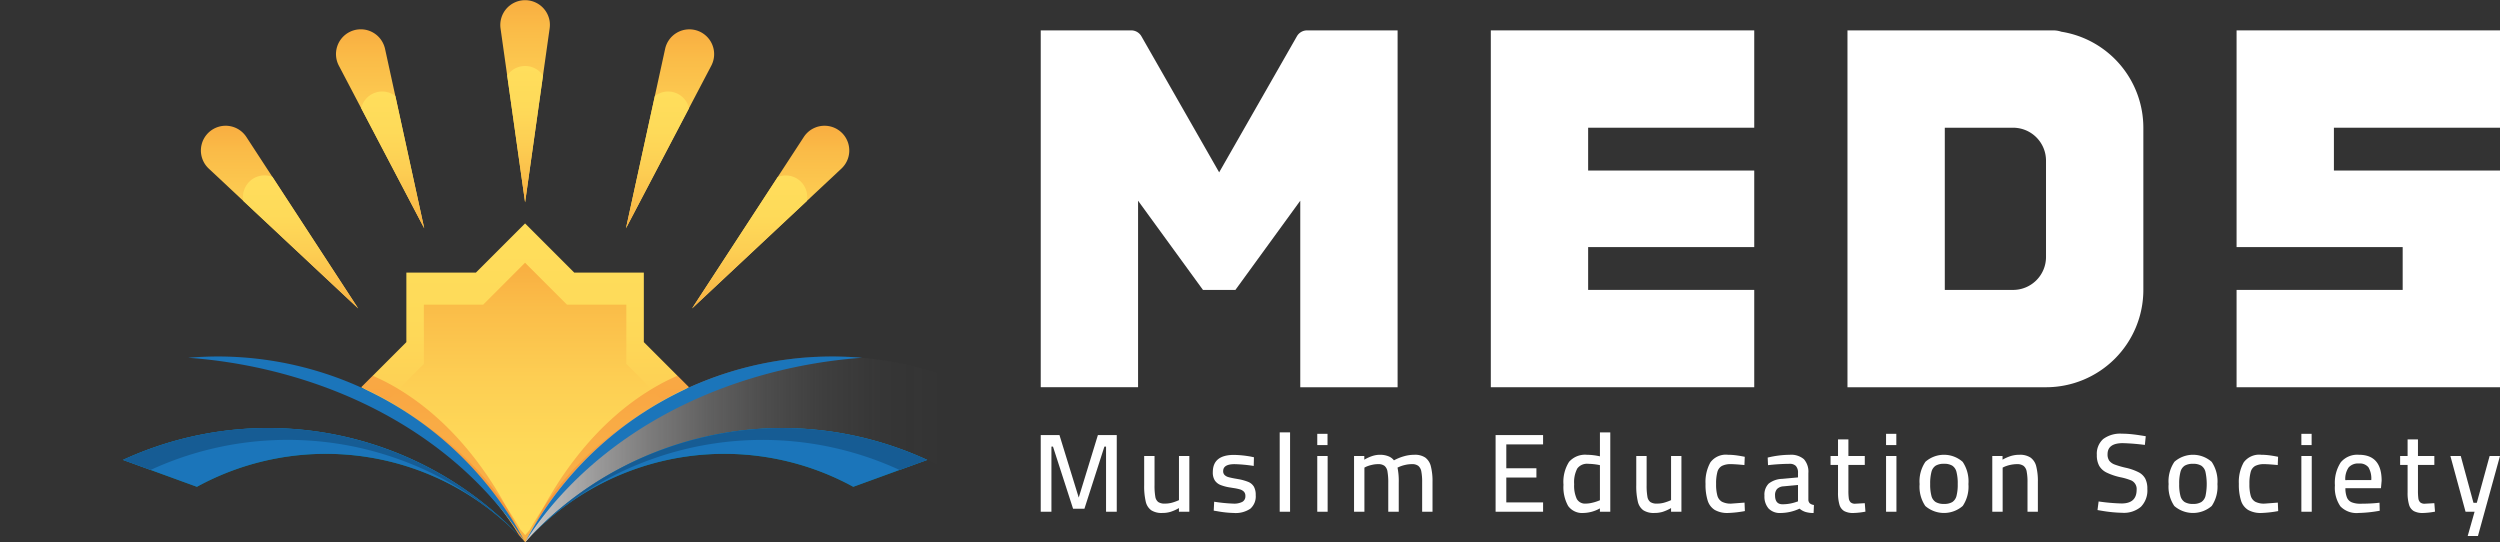
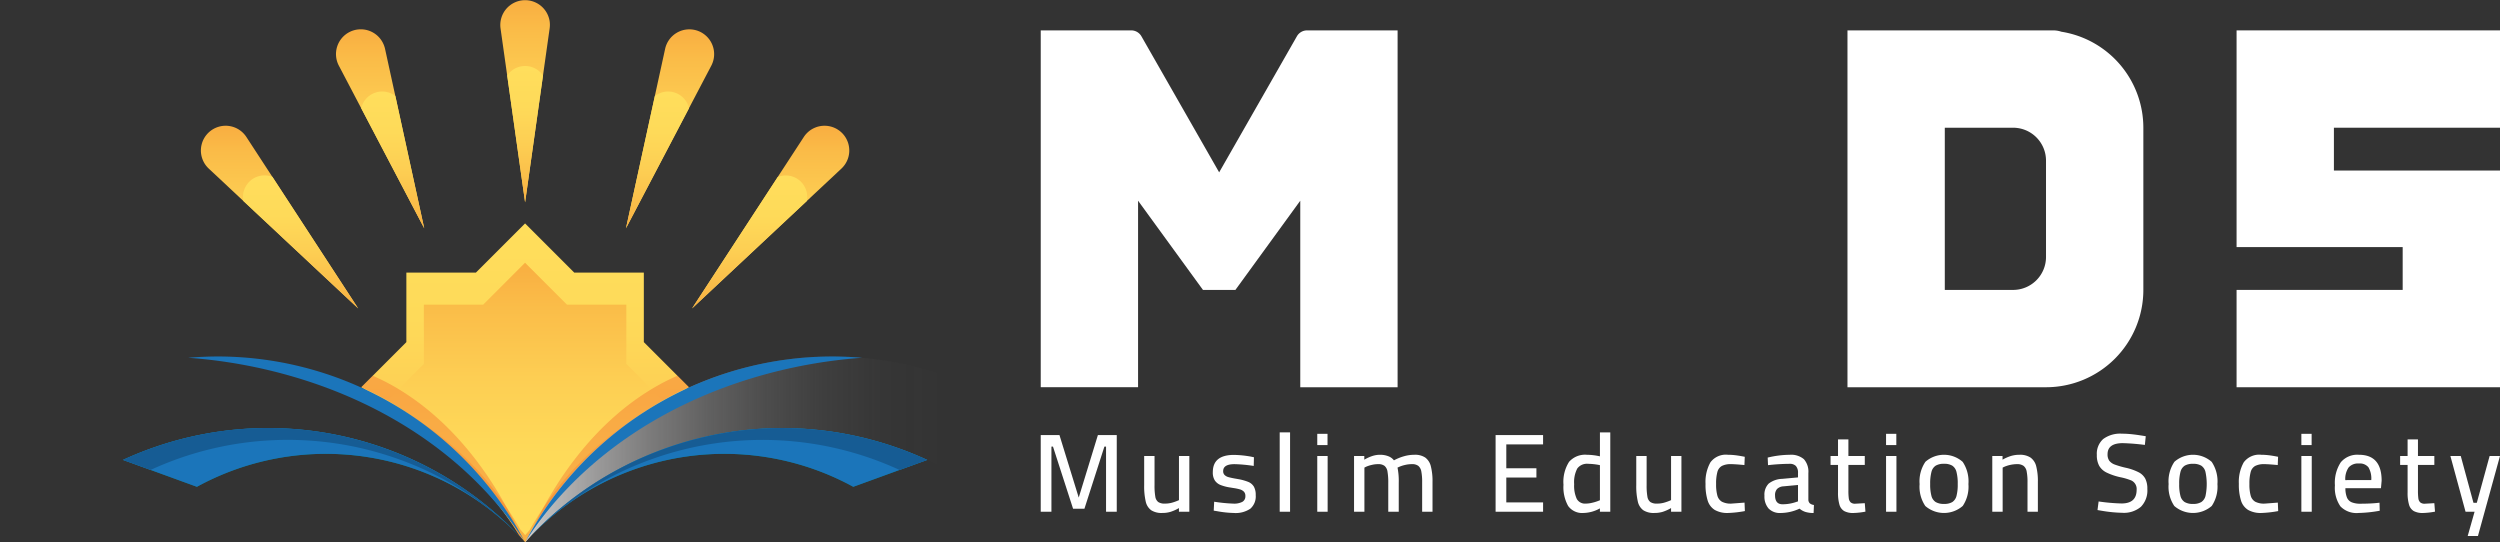
<svg xmlns="http://www.w3.org/2000/svg" xmlns:xlink="http://www.w3.org/1999/xlink" width="464.924" height="100.848" viewBox="0 0 464.924 100.848">
  <rect x="0" y="0" width="464.924" height="100.848" fill="#333333" stroke="none" />
  <defs>
    <linearGradient id="linear-gradient" x1="0.5" y1="1" x2="0.5" gradientUnits="objectBoundingBox">
      <stop offset="0" stop-color="#ffde5c" />
      <stop offset="0.298" stop-color="#feda59" />
      <stop offset="0.577" stop-color="#fdce53" />
      <stop offset="0.849" stop-color="#fabc48" />
      <stop offset="1" stop-color="#f9ae41" />
    </linearGradient>
    <linearGradient id="linear-gradient-6" x1="0.5" y1="1" x2="0.5" gradientUnits="objectBoundingBox">
      <stop offset="0" stop-color="#f9ae41" />
      <stop offset="0.151" stop-color="#fabc48" />
      <stop offset="0.423" stop-color="#fdce53" />
      <stop offset="0.702" stop-color="#feda59" />
      <stop offset="1" stop-color="#ffde5c" />
    </linearGradient>
    <linearGradient id="linear-gradient-13" y1="0.5" x2="1" y2="0.5" gradientUnits="objectBoundingBox">
      <stop offset="0" stop-color="#cccbcb" />
      <stop offset="0.033" stop-color="#cccbcb" stop-opacity="0.914" />
      <stop offset="0.136" stop-color="#cccbcb" stop-opacity="0.675" />
      <stop offset="0.242" stop-color="#cccbcb" stop-opacity="0.467" />
      <stop offset="0.349" stop-color="#cccbcb" stop-opacity="0.298" />
      <stop offset="0.457" stop-color="#cccbcb" stop-opacity="0.169" />
      <stop offset="0.567" stop-color="#cccbcb" stop-opacity="0.075" />
      <stop offset="0.68" stop-color="#cccbcb" stop-opacity="0.02" />
      <stop offset="0.8" stop-color="#cccbcb" stop-opacity="0" />
    </linearGradient>
    <linearGradient id="linear-gradient-14" x1="-7.083" y1="0.5" x2="-6.083" y2="0.5" xlink:href="#linear-gradient-13" />
  </defs>
  <g id="logo2-meds" transform="translate(-18998.906 2054.349)">
    <g id="Layer_16" data-name="Layer 16" transform="translate(18368.141 -2690.798)">
      <path id="Path_186" data-name="Path 186" d="M857.491,668.5l-14.456-25.3a2.174,2.174,0,0,0-1.887-1.1H824.311v66.362h18.1V673.775l12.07,16.59h6.033l12.062-16.59v34.689h18.1V642.1H873.835a2.174,2.174,0,0,0-1.887,1.1Z" fill="#fff" />
    </g>
    <g id="Layer_15" data-name="Layer 15" transform="translate(18368.141 -2690.798)">
      <path id="Path_187" data-name="Path 187" d="M1014.11,642.348a4.568,4.568,0,0,0-1.418-.246H974.339v66.362h36.924a18.1,18.1,0,0,0,18.1-18.1V660.2A18.087,18.087,0,0,0,1014.11,642.348Zm-21.672,48.017V660.2h12.7a6.122,6.122,0,0,1,6.122,6.122v17.92a6.122,6.122,0,0,1-6.122,6.122Z" fill="#fff" />
    </g>
    <g id="Layer_14" data-name="Layer 14" transform="translate(18368.141 -2690.798)">
-       <path id="Path_188" data-name="Path 188" d="M908.011,642.1v66.362H957v-18.1H926.11V682.4H957V668.165H926.11V660.2H957V642.1H908.011Z" fill="#fff" />
-     </g>
+       </g>
    <g id="Layer_13" data-name="Layer 13" transform="translate(18368.141 -2690.798)">
      <path id="Path_189" data-name="Path 189" d="M1095.689,660.2V642.1H1046.7v40.3h30.89v7.964H1046.7v18.1h48.989v-40.3H1064.8V660.2Z" fill="#fff" />
    </g>
    <g id="Layer_12" data-name="Layer 12" transform="translate(18439.488 -2700.729)">
      <g id="Group_308" data-name="Group 308" transform="translate(752.962 726.788)">
        <path id="Path_190" data-name="Path 190" d="M767.1,727.547v14.262h-1.99V729.7H764.8l-3.711,11.547h-2.114L755.242,729.7h-.29v12.106h-1.99V727.547h3.482l3.586,11.629,3.565-11.629Z" transform="translate(-752.962 -727.05)" fill="#fff" />
        <path id="Path_191" data-name="Path 191" d="M783.619,743.579a2.721,2.721,0,0,1-1.015-1.617,12.618,12.618,0,0,1-.29-3.058v-5.41h1.927v5.41a11.668,11.668,0,0,0,.145,2.146,1.559,1.559,0,0,0,.55,1.006,2.132,2.132,0,0,0,1.233.29,4.917,4.917,0,0,0,1.3-.167,9.231,9.231,0,0,0,1.316-.477v-8.208h1.928v10.364H788.78v-.684a7.588,7.588,0,0,1-1.565.705,5.283,5.283,0,0,1-1.523.208A3.591,3.591,0,0,1,783.619,743.579Z" transform="translate(-763.077 -729.099)" fill="#fff" />
        <path id="Path_192" data-name="Path 192" d="M802.584,743.646l-.622-.1.083-1.659a29.4,29.4,0,0,0,3.586.353,3.312,3.312,0,0,0,1.659-.332,1.156,1.156,0,0,0,.559-1.078,1.107,1.107,0,0,0-.28-.818,1.709,1.709,0,0,0-.715-.415,9.123,9.123,0,0,0-1.244-.259l-.5-.084a8.333,8.333,0,0,1-1.877-.476,2.309,2.309,0,0,1-1.067-.85,2.734,2.734,0,0,1-.373-1.534q0-3.214,3.938-3.213a19.569,19.569,0,0,1,3.11.311l.6.125-.041,1.616a27.253,27.253,0,0,0-3.565-.332q-2.115,0-2.115,1.286a.968.968,0,0,0,.27.735,1.645,1.645,0,0,0,.693.385q.426.124,1.213.269c.1.013.29.048.58.1a9.33,9.33,0,0,1,1.918.528,2.157,2.157,0,0,1,1.036.881,3.1,3.1,0,0,1,.342,1.576,3.039,3.039,0,0,1-.994,2.519,4.865,4.865,0,0,1-3.068.8A19.327,19.327,0,0,1,802.584,743.646Z" transform="translate(-769.791 -728.99)" fill="#fff" />
        <path id="Path_193" data-name="Path 193" d="M820.772,726.788H822.7v14.759h-1.928Z" transform="translate(-776.33 -726.788)" fill="#fff" />
        <path id="Path_194" data-name="Path 194" d="M831.43,727.2h1.907v2.093H831.43Zm0,4.124h1.929V741.69H831.43Z" transform="translate(-780.003 -726.93)" fill="#fff" />
        <path id="Path_195" data-name="Path 195" d="M841.868,733.374h1.907v.684a7.832,7.832,0,0,1,1.492-.684,4.687,4.687,0,0,1,1.451-.229,4.176,4.176,0,0,1,1.493.26,2.371,2.371,0,0,1,1.077.777,9.144,9.144,0,0,1,1.814-.747,7.093,7.093,0,0,1,2-.29,3.406,3.406,0,0,1,2.01.519,2.859,2.859,0,0,1,1.037,1.616,11.242,11.242,0,0,1,.311,2.944v5.514h-1.928v-5.473a10.074,10.074,0,0,0-.155-2.021,1.747,1.747,0,0,0-.56-1.036,1.889,1.889,0,0,0-1.192-.322,5.642,5.642,0,0,0-1.2.136,6.041,6.041,0,0,0-1.1.341l-.373.167a12.49,12.49,0,0,1,.228,2.819v5.389h-1.949V738.39a11.716,11.716,0,0,0-.145-2.125,1.723,1.723,0,0,0-.55-1.057,1.887,1.887,0,0,0-1.192-.322,5.17,5.17,0,0,0-1.191.146,5.839,5.839,0,0,0-1.026.33l-.332.167v8.208h-1.928Z" transform="translate(-783.6 -728.979)" fill="#fff" />
        <path id="Path_196" data-name="Path 196" d="M884.025,729.288v4.436h5.6v1.722h-5.6v4.622h6.84v1.741h-8.831V727.547h8.831v1.741Z" transform="translate(-797.443 -727.05)" fill="#fff" />
        <path id="Path_197" data-name="Path 197" d="M902.167,740.48a7.162,7.162,0,0,1-.87-3.948,6.923,6.923,0,0,1,1.037-4.26,3.962,3.962,0,0,1,3.316-1.317,11.514,11.514,0,0,1,2.425.29v-4.457H910v14.759h-1.929v-.622a6.55,6.55,0,0,1-3.026.851A3.214,3.214,0,0,1,902.167,740.48Zm4.415-.591a7.924,7.924,0,0,0,1.12-.331l.373-.145v-6.53a11.844,11.844,0,0,0-2.2-.248,2.236,2.236,0,0,0-2.011.87,5.487,5.487,0,0,0-.581,2.923,5.848,5.848,0,0,0,.487,2.737,1.753,1.753,0,0,0,1.669.87A5.191,5.191,0,0,0,906.583,739.889Z" transform="translate(-804.081 -726.788)" fill="#fff" />
        <path id="Path_198" data-name="Path 198" d="M923.256,743.579a2.721,2.721,0,0,1-1.016-1.617,12.611,12.611,0,0,1-.29-3.058v-5.41h1.927v5.41a11.681,11.681,0,0,0,.145,2.146,1.559,1.559,0,0,0,.55,1.006,2.131,2.131,0,0,0,1.233.29,4.922,4.922,0,0,0,1.3-.167,9.269,9.269,0,0,0,1.316-.477v-8.208h1.927v10.364h-1.927v-.684a7.609,7.609,0,0,1-1.565.705,5.285,5.285,0,0,1-1.523.208A3.592,3.592,0,0,1,923.256,743.579Z" transform="translate(-811.198 -729.099)" fill="#fff" />
        <path id="Path_199" data-name="Path 199" d="M943.322,743.406A3.125,3.125,0,0,1,942,741.665a9.814,9.814,0,0,1-.4-3.11,7.436,7.436,0,0,1,.9-3.989,3.564,3.564,0,0,1,3.265-1.421,11.85,11.85,0,0,1,1.285.074q.685.072,1.845.3l-.062,1.536q-1.763-.167-2.487-.167a3.565,3.565,0,0,0-1.7.332,1.8,1.8,0,0,0-.84,1.119,8.122,8.122,0,0,0-.239,2.239,7.691,7.691,0,0,0,.239,2.177,1.877,1.877,0,0,0,.84,1.119,3.528,3.528,0,0,0,1.762.353l2.445-.186.063,1.574a20.483,20.483,0,0,1-3.131.353A4.687,4.687,0,0,1,943.322,743.406Z" transform="translate(-817.967 -728.979)" fill="#fff" />
        <path id="Path_200" data-name="Path 200" d="M959.091,743.137a3.385,3.385,0,0,1-.767-2.384,2.9,2.9,0,0,1,.788-2.249,4.3,4.3,0,0,1,2.507-.881l2.944-.269v-.809a1.841,1.841,0,0,0-.394-1.316,1.551,1.551,0,0,0-1.161-.4,37.617,37.617,0,0,0-4.021.248l-.062-1.409a17.83,17.83,0,0,1,4.083-.519,3.668,3.668,0,0,1,2.654.82,3.5,3.5,0,0,1,.828,2.58v5a.938.938,0,0,0,.279.632,1.458,1.458,0,0,0,.758.3l-.064,1.493a5.091,5.091,0,0,1-1.513-.2,3.074,3.074,0,0,1-1.1-.612,8.4,8.4,0,0,1-3.523.809A2.9,2.9,0,0,1,959.091,743.137Zm5.036-1.182.436-.144v-3.048l-2.694.25a1.848,1.848,0,0,0-1.191.487,1.665,1.665,0,0,0-.383,1.191q0,1.659,1.389,1.658A7.652,7.652,0,0,0,964.126,741.955Z" transform="translate(-823.733 -728.979)" fill="#fff" />
        <path id="Path_201" data-name="Path 201" d="M979.618,742.11a2.01,2.01,0,0,1-.881-1.182,7.769,7.769,0,0,1-.269-2.3v-5.1H977.08V731.87h1.388v-3.088H980.4v3.088h3.047v1.659H980.4v4.747a10.652,10.652,0,0,0,.073,1.462,1.263,1.263,0,0,0,.341.746,1.227,1.227,0,0,0,.87.258l1.762-.1.123,1.576a14.111,14.111,0,0,1-2.237.25A3.449,3.449,0,0,1,979.618,742.11Z" transform="translate(-830.197 -727.475)" fill="#fff" />
        <path id="Path_202" data-name="Path 202" d="M992.83,727.2h1.908v2.093H992.83Zm0,4.124h1.929V741.69H992.83Z" transform="translate(-835.624 -726.93)" fill="#fff" />
        <path id="Path_203" data-name="Path 203" d="M1003.407,742.67a6.4,6.4,0,0,1-1.058-4.073,6.473,6.473,0,0,1,1.079-4.145,5.236,5.236,0,0,1,6.933.011,6.531,6.531,0,0,1,1.068,4.135,6.415,6.415,0,0,1-1.057,4.063,5.31,5.31,0,0,1-6.965.01Zm5.027-.735a1.937,1.937,0,0,0,.777-1.142,8.287,8.287,0,0,0,.228-2.2,8.5,8.5,0,0,0-.239-2.279,1.935,1.935,0,0,0-.788-1.151,2.877,2.877,0,0,0-1.523-.341,2.938,2.938,0,0,0-1.534.341,1.917,1.917,0,0,0-.8,1.161,8.477,8.477,0,0,0-.239,2.27,8.214,8.214,0,0,0,.229,2.186,1.918,1.918,0,0,0,.788,1.152,2.916,2.916,0,0,0,1.555.351A2.864,2.864,0,0,0,1008.434,741.936Z" transform="translate(-838.905 -728.979)" fill="#fff" />
        <path id="Path_204" data-name="Path 204" d="M1022.972,733.374h1.908v.684a7.7,7.7,0,0,1,1.616-.705,5.546,5.546,0,0,1,1.534-.208,3.546,3.546,0,0,1,2.052.519,2.817,2.817,0,0,1,1.057,1.606,11.156,11.156,0,0,1,.311,2.954v5.514h-1.927v-5.473a10.053,10.053,0,0,0-.157-2.021,1.69,1.69,0,0,0-.58-1.036,2.023,2.023,0,0,0-1.233-.322,6.24,6.24,0,0,0-2.3.476l-.352.167v8.208h-1.929Z" transform="translate(-846.012 -728.979)" fill="#fff" />
        <path id="Path_205" data-name="Path 205" d="M1053.509,741.492l-.747-.125.207-1.6a35.073,35.073,0,0,0,4.271.373q2.8,0,2.8-2.55a1.736,1.736,0,0,0-1.214-1.813,11.058,11.058,0,0,0-1.773-.508,11.4,11.4,0,0,1-2.61-.881,3.22,3.22,0,0,1-1.368-1.254,4.038,4.038,0,0,1-.436-2.01,3.661,3.661,0,0,1,1.182-2.966,5.29,5.29,0,0,1,3.482-.994,17.674,17.674,0,0,1,1.834.1q.984.1,2.6.373l-.165,1.616a40.13,40.13,0,0,0-4.1-.33q-2.84,0-2.839,2.072a1.986,1.986,0,0,0,.321,1.2,2.283,2.283,0,0,0,1.027.714,15.856,15.856,0,0,0,2.135.612,9.922,9.922,0,0,1,2.321.83,2.9,2.9,0,0,1,1.212,1.18,4.087,4.087,0,0,1,.383,1.908,4.336,4.336,0,0,1-1.192,3.316,4.886,4.886,0,0,1-3.472,1.12A25.551,25.551,0,0,1,1053.509,741.492Z" transform="translate(-856.235 -726.919)" fill="#fff" />
        <path id="Path_206" data-name="Path 206" d="M1074.065,742.67a6.388,6.388,0,0,1-1.058-4.073,6.474,6.474,0,0,1,1.078-4.145,5.235,5.235,0,0,1,6.933.011,6.518,6.518,0,0,1,1.068,4.135,6.416,6.416,0,0,1-1.055,4.063,5.31,5.31,0,0,1-6.965.01Zm5.025-.735a1.93,1.93,0,0,0,.779-1.142,10.866,10.866,0,0,0-.012-4.476,1.926,1.926,0,0,0-.788-1.151,2.876,2.876,0,0,0-1.522-.341,2.944,2.944,0,0,0-1.535.341,1.922,1.922,0,0,0-.8,1.161,8.483,8.483,0,0,0-.238,2.27,8.217,8.217,0,0,0,.229,2.186,1.9,1.9,0,0,0,.788,1.152,2.916,2.916,0,0,0,1.555.351A2.858,2.858,0,0,0,1079.09,741.936Z" transform="translate(-863.255 -728.979)" fill="#fff" />
        <path id="Path_207" data-name="Path 207" d="M1094.664,743.406a3.14,3.14,0,0,1-1.327-1.741,9.859,9.859,0,0,1-.4-3.11,7.442,7.442,0,0,1,.9-3.989,3.562,3.562,0,0,1,3.264-1.421,11.854,11.854,0,0,1,1.285.074c.455.048,1.072.147,1.845.3l-.062,1.536q-1.762-.167-2.489-.167a3.561,3.561,0,0,0-1.7.332,1.8,1.8,0,0,0-.84,1.119,8.117,8.117,0,0,0-.239,2.239,7.687,7.687,0,0,0,.239,2.177,1.876,1.876,0,0,0,.84,1.119,3.526,3.526,0,0,0,1.762.353l2.445-.186.063,1.574a20.469,20.469,0,0,1-3.13.353A4.693,4.693,0,0,1,1094.664,743.406Z" transform="translate(-870.122 -728.979)" fill="#fff" />
        <path id="Path_208" data-name="Path 208" d="M1110.676,727.2h1.908v2.093h-1.908Zm0,4.124h1.929V741.69h-1.929Z" transform="translate(-876.236 -726.93)" fill="#fff" />
        <path id="Path_209" data-name="Path 209" d="M1121.212,742.732a6.106,6.106,0,0,1-1.015-3.906,6.928,6.928,0,0,1,1.089-4.281,4,4,0,0,1,3.368-1.4q4.229,0,4.23,4.811l-.125,1.408h-6.613a4.63,4.63,0,0,0,.29,1.731,1.668,1.668,0,0,0,.87.881,4.26,4.26,0,0,0,1.7.269c.427,0,.912-.009,1.45-.03s1.022-.052,1.452-.093l.581-.063.041,1.493a24.346,24.346,0,0,1-3.917.415A4.174,4.174,0,0,1,1121.212,742.732Zm5.744-4.881a4.081,4.081,0,0,0-.53-2.384,2.077,2.077,0,0,0-1.773-.7,2.322,2.322,0,0,0-1.906.735,3.769,3.769,0,0,0-.621,2.353Z" transform="translate(-879.517 -728.979)" fill="#fff" />
        <path id="Path_210" data-name="Path 210" d="M1141.238,742.11a2,2,0,0,1-.88-1.182,7.761,7.761,0,0,1-.269-2.3v-5.1H1138.7V731.87h1.389v-3.088h1.927v3.088h3.046v1.659h-3.046v4.747a10.9,10.9,0,0,0,.072,1.462,1.256,1.256,0,0,0,.343.746,1.223,1.223,0,0,0,.869.258l1.762-.1.125,1.576a14.113,14.113,0,0,1-2.239.25A3.457,3.457,0,0,1,1141.238,742.11Z" transform="translate(-885.893 -727.475)" fill="#fff" />
        <path id="Path_211" data-name="Path 211" d="M1157.463,743.858h-1.68l-2.818-10.364h1.928l2.362,8.706h.621l2.384-8.706h1.927l-4.1,14.883h-1.907Z" transform="translate(-890.81 -729.099)" fill="#fff" />
      </g>
    </g>
    <g id="Group_310" data-name="Group 310" transform="translate(-28.094 458.651)">
      <g id="Layer_29" data-name="Layer 29" transform="translate(19120.035 -2513)">
        <path id="Path_172" data-name="Path 172" d="M954.951,329.058l-4.569,32.364-4.569-32.364a4.615,4.615,0,0,1,9.139-1.291A4.781,4.781,0,0,1,954.951,329.058Z" transform="translate(-945.766 -323.798)" fill="url(#linear-gradient)" />
      </g>
      <g id="Layer_28" data-name="Layer 28" transform="translate(19089.492 -2507.54)">
        <path id="Path_173" data-name="Path 173" d="M860.691,344.263l7.282,33.366L852.1,347.389a4.611,4.611,0,1,1,8.166-4.285A4.785,4.785,0,0,1,860.691,344.263Z" transform="translate(-851.575 -340.635)" fill="url(#linear-gradient)" />
      </g>
      <g id="Layer_27" data-name="Layer 27" transform="translate(19064.361 -2489.614)">
        <path id="Path_174" data-name="Path 174" d="M782.531,398.006l20.785,31.879L775.53,403.88a4.6,4.6,0,1,1,6.29-6.721A4.8,4.8,0,0,1,782.531,398.006Z" transform="translate(-774.073 -395.917)" fill="url(#linear-gradient)" />
      </g>
      <g id="Layer_26" data-name="Layer 26" transform="translate(19143.41 -2507.54)">
        <path id="Path_175" data-name="Path 175" d="M1033.723,347.389l-15.87,30.243,7.282-33.369a4.611,4.611,0,1,1,9.01,1.966A4.793,4.793,0,0,1,1033.723,347.389Z" transform="translate(-1017.853 -340.635)" fill="url(#linear-gradient)" />
      </g>
      <g id="Layer_25" data-name="Layer 25" transform="translate(19155.697 -2489.614)">
        <path id="Path_176" data-name="Path 176" d="M1083.528,403.879l-27.786,26.006,20.786-31.88a4.6,4.6,0,1,1,7.711,5.027A4.815,4.815,0,0,1,1083.528,403.879Z" transform="translate(-1055.742 -395.916)" fill="url(#linear-gradient)" />
      </g>
      <g id="Layer_24" data-name="Layer 24" transform="translate(19121.326 -2500.729)">
        <path id="Path_177" data-name="Path 177" d="M956.4,363.415,953.07,387l-3.325-23.581a4.01,4.01,0,0,1,6.658,0Z" transform="translate(-949.745 -361.64)" fill="url(#linear-gradient-6)" />
      </g>
      <g id="Layer_23" data-name="Layer 23" transform="translate(19094.174 -2495.977)">
        <path id="Path_178" data-name="Path 178" d="M877.726,401.727l-11.718-22.342a4.005,4.005,0,0,1,6.35-2.257Z" transform="translate(-866.008 -376.293)" fill="url(#linear-gradient-6)" />
      </g>
      <g id="Layer_22" data-name="Layer 22" transform="translate(19072.188 -2480.377)">
        <path id="Path_179" data-name="Path 179" d="M819.631,449.132l-21.35-19.974a4.008,4.008,0,0,1,5.41-4.479Z" transform="translate(-798.21 -424.402)" fill="url(#linear-gradient-6)" />
      </g>
      <g id="Layer_21" data-name="Layer 21" transform="translate(19143.41 -2495.979)">
        <path id="Path_180" data-name="Path 180" d="M1029.578,379.381l-11.726,22.342,5.376-24.59a4,4,0,0,1,6.35,2.248Z" transform="translate(-1017.852 -376.288)" fill="url(#linear-gradient-6)" />
      </g>
      <g id="Layer_20" data-name="Layer 20" transform="translate(19155.701 -2480.371)">
        <path id="Path_181" data-name="Path 181" d="M1077.1,429.17l-21.342,19.974,15.932-24.435a3.994,3.994,0,0,1,5.41,4.462Z" transform="translate(-1055.753 -424.42)" fill="url(#linear-gradient-6)" />
      </g>
      <g id="Layer_19" data-name="Layer 19" transform="translate(19094.178 -2471.45)">
        <path id="Path_182" data-name="Path 182" d="M926.971,482.4c-1.564.983-3.308,2.154-5.162,3.479-1.53,1.077-3.128,2.265-4.761,3.547-7.128,5.581-14.829,12.854-19.453,20.547l-.1.128-.137.154-.291.342-.547.632-.616-.709-.316-.376-.12-.137-.1-.111c-4.556-7.615-11.837-14.615-18.957-20.187-1.761-1.376-3.5-2.667-5.2-3.855-1.8-1.274-3.555-2.428-5.188-3.453l2.137-2.137,6.256-6.256V461.076h12.932l9.145-9.145,9.145,9.145h12.94v12.931l6.256,6.256Z" transform="translate(-866.023 -451.931)" fill="url(#linear-gradient-6)" />
      </g>
      <g id="Layer_18" data-name="Layer 18" transform="translate(19098.674 -2464.14)">
        <path id="Path_183" data-name="Path 183" d="M931.844,500.446a46.278,46.278,0,0,0-5.427,2.88,56.352,56.352,0,0,0-17.077,16.607c-.077.1-.145.2-.214.308q-1.282,1.923-2.4,3.914l-.291.342-.547.633-.615-.71-.316-.376c-.761-1.333-1.581-2.658-2.444-3.948-.068-.1-.137-.214-.205-.316a56.694,56.694,0,0,0-16.53-16.17,46.881,46.881,0,0,0-5.889-3.162l.692-.693.5-.5,2.085-2.085,3.872-3.88V482.267h11.026l7.795-7.795,7.795,7.795H924.69v11.017l3.872,3.88,2.094,2.094.521.521Z" transform="translate(-879.887 -474.472)" fill="url(#linear-gradient)" />
      </g>
      <g id="Layer_17" data-name="Layer 17" transform="translate(19094.178 -2443.117)">
        <g id="Group_307" data-name="Group 307" transform="translate(0 0)" opacity="0.3">
          <path id="Path_184" data-name="Path 184" d="M989.522,539.3c-.248.1-.487.214-.735.325a40.773,40.773,0,0,0-4.906,2.675c-9.624,6.077-17.214,16.068-22.128,27.333l.291-.342.137-.154c.709-1.265,1.47-2.522,2.265-3.761.068-.1.137-.205.214-.308A65.837,65.837,0,0,1,985.975,544.4a55.034,55.034,0,0,1,5.684-2.957Z" transform="translate(-930.71 -539.305)" fill="#ed461c" />
          <path id="Path_185" data-name="Path 185" d="M873.8,542.3a40.754,40.754,0,0,0-4.906-2.675c-.248-.111-.487-.222-.735-.325l-2.137,2.137a57.729,57.729,0,0,1,5.692,2.949,66.223,66.223,0,0,1,21.222,20.53c.068.1.137.214.205.317.82,1.248,1.59,2.521,2.325,3.812l.12.137.316.376C890.971,558.33,883.4,548.373,873.8,542.3Z" transform="translate(-866.023 -539.305)" fill="#ed461c" />
        </g>
      </g>
      <g id="Layer_11" data-name="Layer 11" transform="translate(19124.744 -2433.399)">
        <path id="Path_212" data-name="Path 212" d="M1034.964,575.2l-13.735,5a49.988,49.988,0,0,0-59.978,9.177c-.323.336-.962,1-.962,1.011a64.5,64.5,0,0,1,74.674-15.188Z" transform="translate(-960.29 -569.273)" fill="#037a80" />
      </g>
      <g id="Layer_10" data-name="Layer 10" transform="translate(19125.102 -2433.399)">
        <path id="Path_213" data-name="Path 213" d="M1035.705,575.2l-5.128,1.863-8.606,3.137a49.965,49.965,0,0,0-53.555,3.564,1.3,1.3,0,0,0-.136.094,49.5,49.5,0,0,0-6.274,5.513l-.008.009c-.162.171-.4.419-.607.624a64.408,64.408,0,0,1,74.315-14.8Z" transform="translate(-961.39 -569.273)" fill="#1b75ba" />
      </g>
      <g id="Layer_9" data-name="Layer 9" transform="translate(19124.65 -2446.702)">
        <path id="Path_214" data-name="Path 214" d="M1017.087,528.249A64.565,64.565,0,0,0,960,562.791a64.433,64.433,0,0,1,78.78-13.309l18.871-6.867A64.662,64.662,0,0,0,1017.087,528.249Z" transform="translate(-960 -528.249)" fill="url(#linear-gradient-13)" />
      </g>
      <g id="Layer_8" data-name="Layer 8" transform="translate(19124.773 -2446.705)">
        <path id="Path_215" data-name="Path 215" d="M1017.343,528.24a64.586,64.586,0,0,0-56.965,34.325c8.769-13.632,23.461-24.735,42.47-30.41a93.688,93.688,0,0,1,20.068-3.675C1021.069,528.326,1019.206,528.24,1017.343,528.24Z" transform="translate(-960.378 -528.24)" fill="#1b75ba" />
      </g>
      <g id="Layer_7" data-name="Layer 7" transform="translate(19125.717 -2433.399)">
        <path id="Path_216" data-name="Path 216" d="M1022.193,570.444a63.854,63.854,0,0,0-24.564.043,64.832,64.832,0,0,0-9.615,2.692,63.928,63.928,0,0,0-24.726,16.2,49.5,49.5,0,0,1,6.274-5.513,1.3,1.3,0,0,1,.136-.094,59.25,59.25,0,0,1,16.325-8.795,60.936,60.936,0,0,1,45.837,2.094l.009.008,5.145-1.872A64.508,64.508,0,0,0,1022.193,570.444Z" transform="translate(-963.287 -569.273)" fill="#165c94" />
      </g>
      <g id="Layer_6" data-name="Layer 6" transform="translate(19049.883 -2433.399)">
        <path id="Path_217" data-name="Path 217" d="M729.427,575.2l13.735,5a49.988,49.988,0,0,1,59.978,9.177c.323.336.961,1,.961,1.011A64.5,64.5,0,0,0,729.427,575.2Z" transform="translate(-729.427 -569.273)" fill="#037a80" />
      </g>
      <g id="Layer_5" data-name="Layer 5" transform="translate(19049.885 -2433.399)">
        <path id="Path_218" data-name="Path 218" d="M729.434,575.2l5.128,1.863,8.607,3.137a49.965,49.965,0,0,1,53.555,3.564,1.3,1.3,0,0,1,.136.094,49.513,49.513,0,0,1,6.274,5.513l.008.009c.162.171.4.419.607.624a64.408,64.408,0,0,0-74.315-14.8Z" transform="translate(-729.434 -569.273)" fill="#1b75ba" />
      </g>
      <g id="Layer_4" data-name="Layer 4" transform="translate(19027 -2446.702)">
        <path id="Path_219" data-name="Path 219" d="M658.86,542.615l18.871,6.867a64.517,64.517,0,0,1,78.78,13.309,64.447,64.447,0,0,0-97.651-20.176Z" transform="translate(-658.86 -528.249)" fill="url(#linear-gradient-14)" />
      </g>
      <g id="Layer_3" data-name="Layer 3" transform="translate(19061.99 -2446.705)">
        <path id="Path_220" data-name="Path 220" d="M766.766,528.479a93.689,93.689,0,0,1,20.068,3.675c19.008,5.675,33.7,16.777,42.47,30.41a64.586,64.586,0,0,0-56.965-34.325C770.476,528.24,768.612,528.326,766.766,528.479Z" transform="translate(-766.766 -528.24)" fill="#1b75ba" />
      </g>
      <g id="Layer_2" data-name="Layer 2" transform="translate(19049.859 -2433.399)">
        <path id="Path_221" data-name="Path 221" d="M729.355,575.2l5.145,1.872.009-.008a60.936,60.936,0,0,1,45.837-2.094,59.248,59.248,0,0,1,16.325,8.795,1.305,1.305,0,0,1,.137.094,49.512,49.512,0,0,1,6.274,5.513,63.928,63.928,0,0,0-24.726-16.2,64.828,64.828,0,0,0-9.615-2.692,63.855,63.855,0,0,0-24.564-.043A64.509,64.509,0,0,0,729.355,575.2Z" transform="translate(-729.355 -569.273)" fill="#165c94" />
      </g>
    </g>
  </g>
</svg>